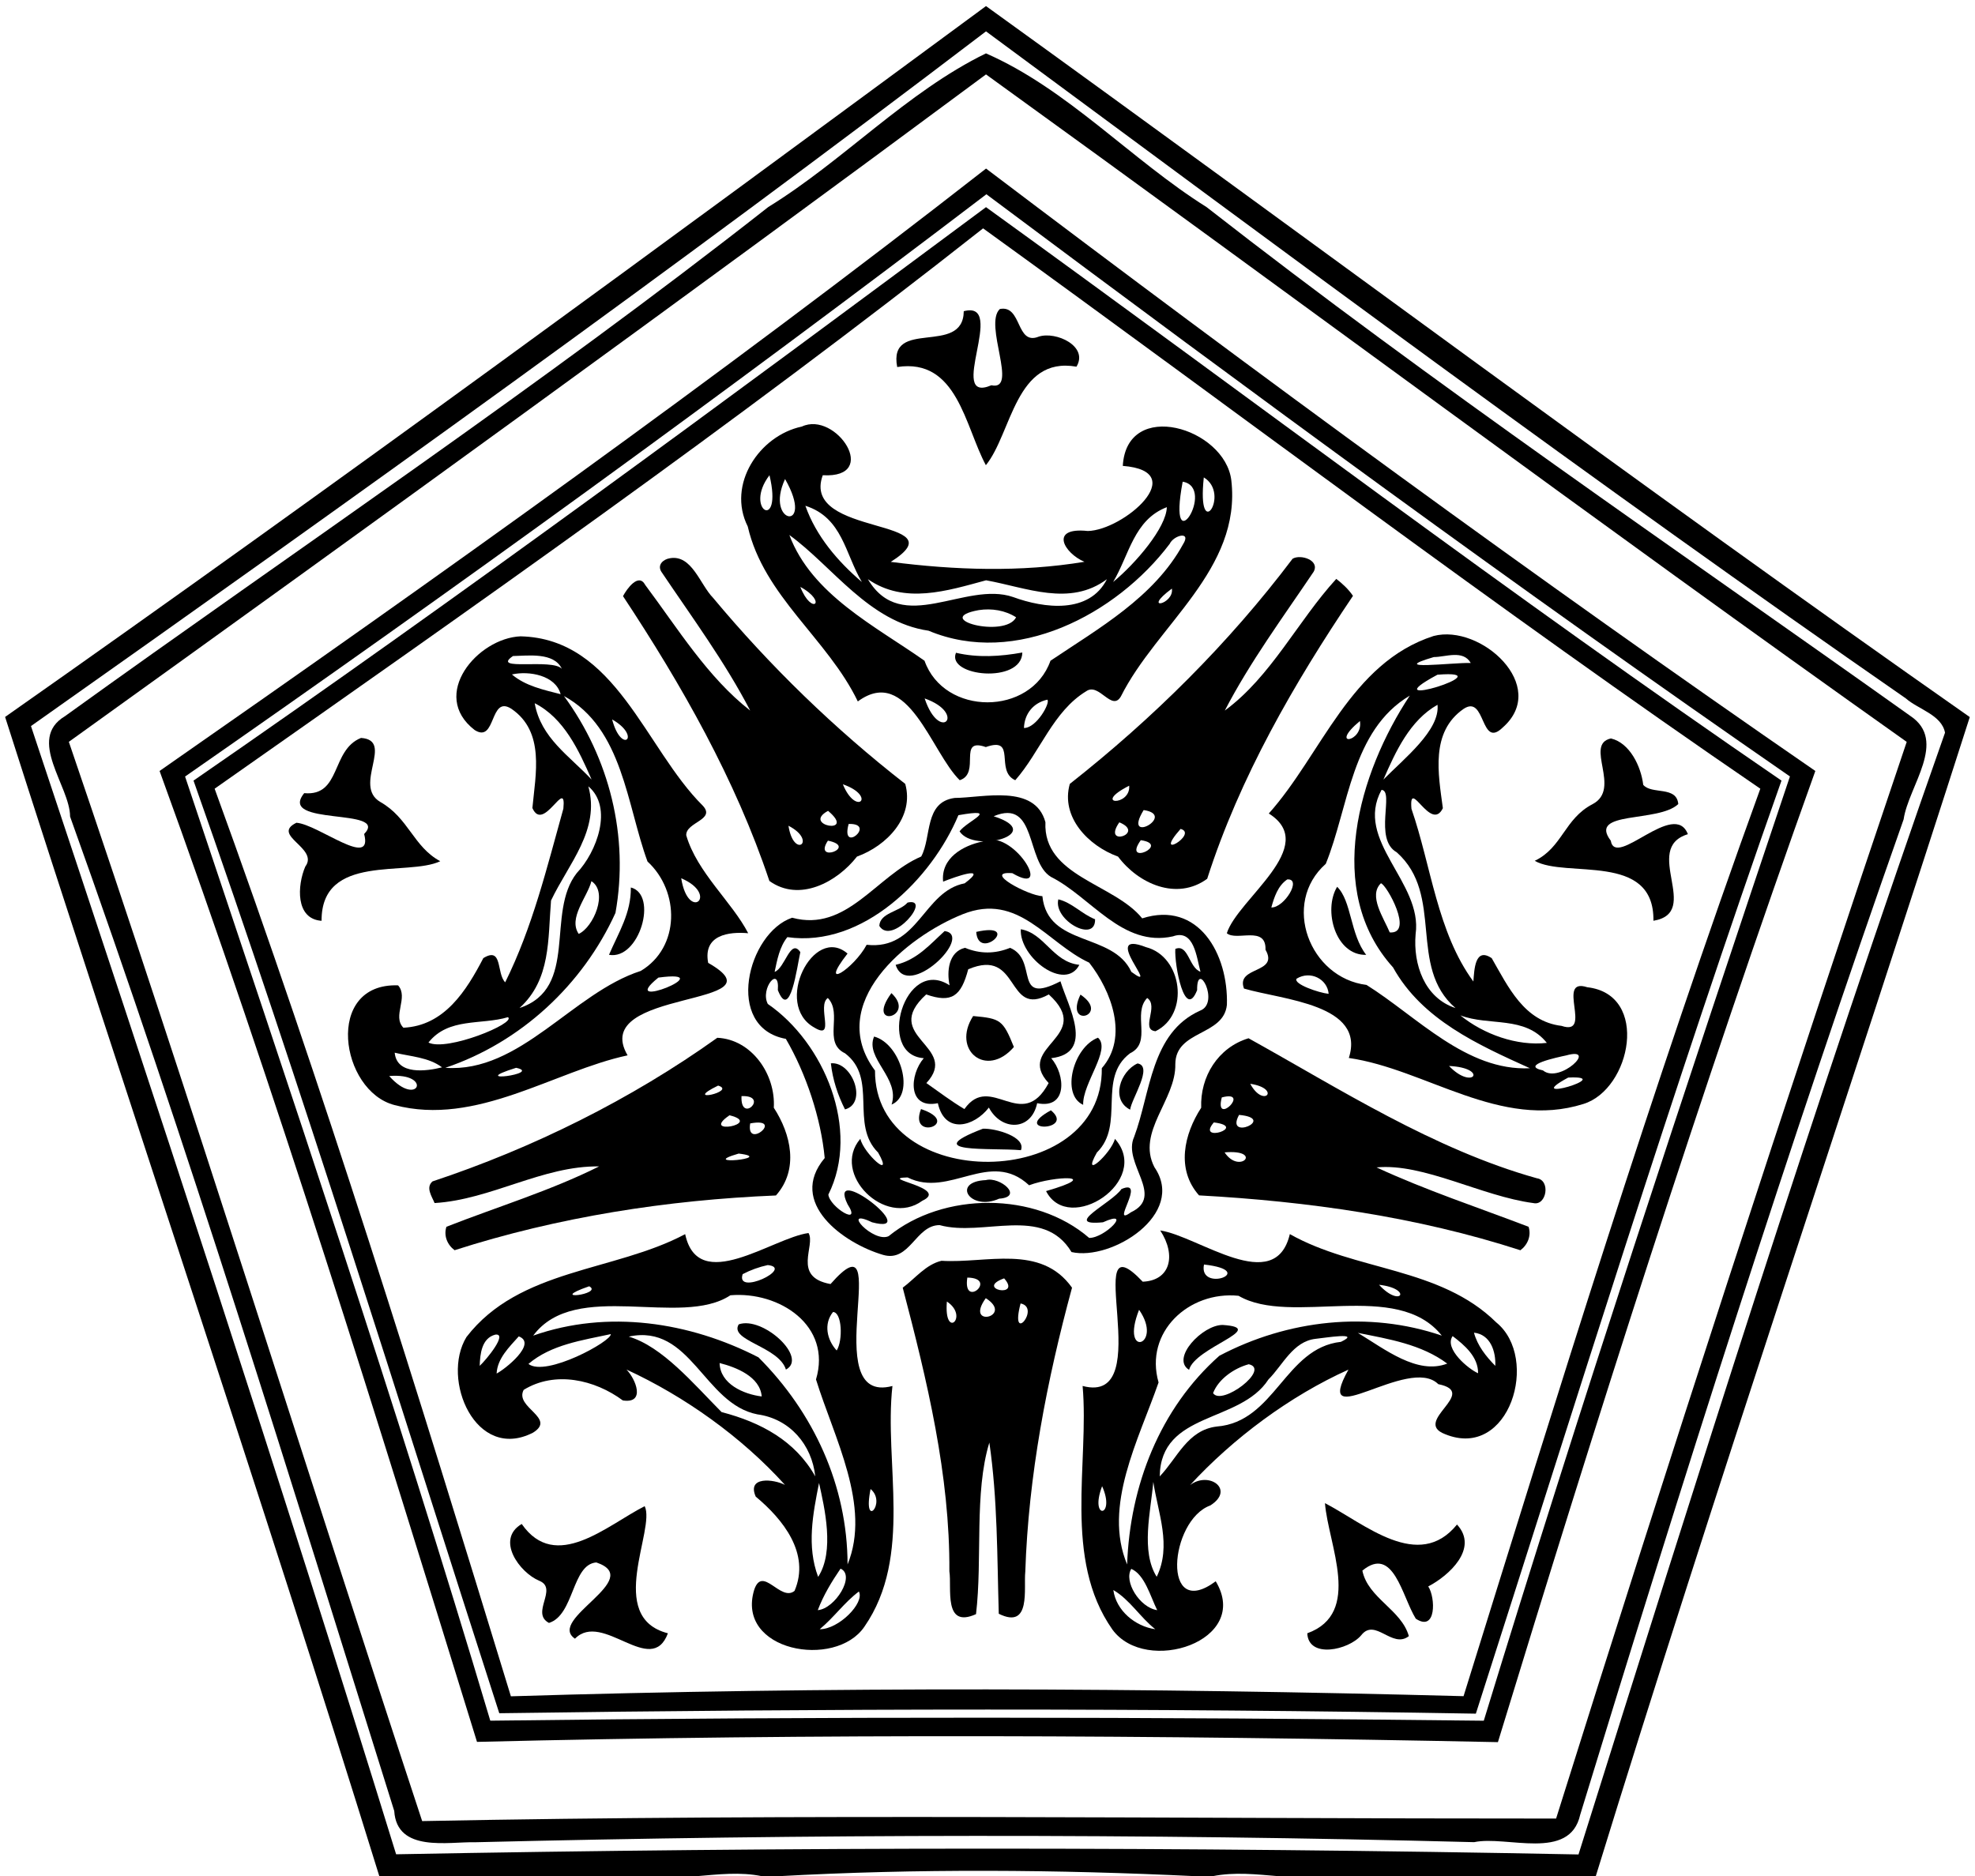
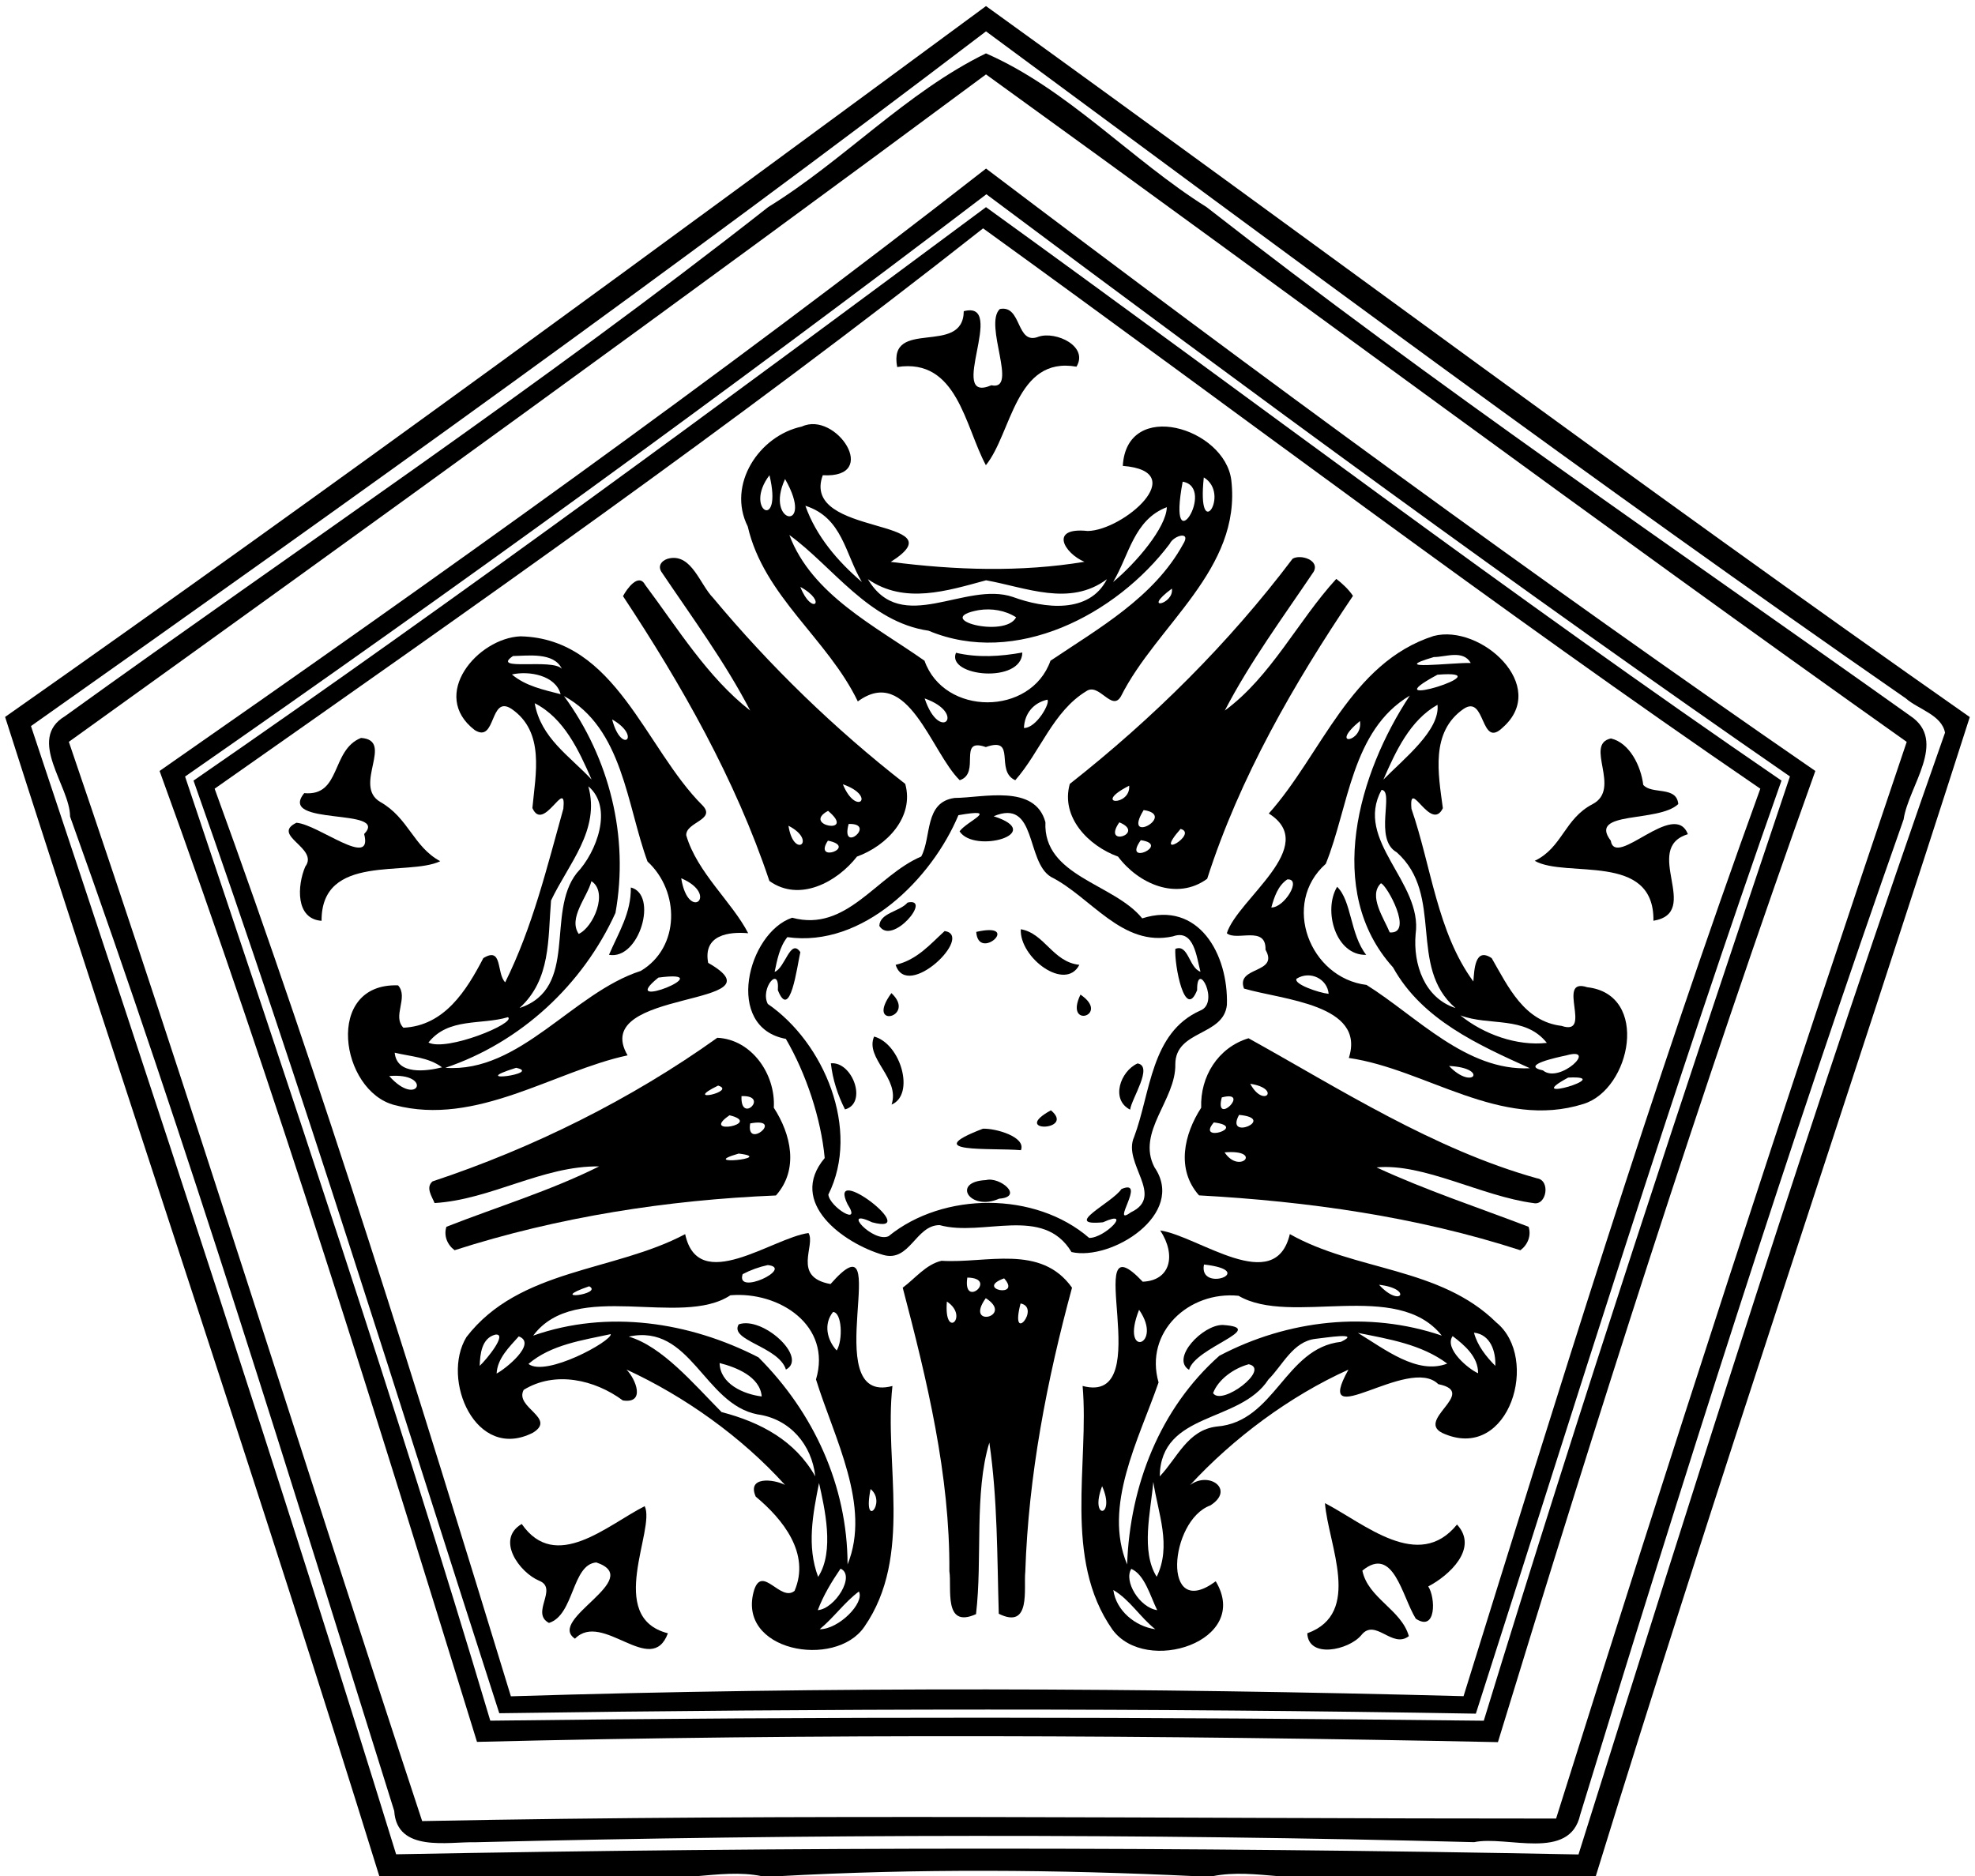
<svg xmlns="http://www.w3.org/2000/svg" width="461pt" height="438pt" version="1.1" viewBox="0 0 461 438">
  <path d="m230.15 1.42c76.37 55.07 152.34 111.83 229.63 165.98-28.86 90.13-59.42 180.06-87.3 270.6h-74c-5.15-0.43-10.34-1.03-15.46 0h-3.8c-32.44-1.56-65.17-1.8-97.57 0h-3.79c-5.08-1.05-10.23-0.42-15.33 0h-73.99c-28.03-90.51-58.55-180.47-87.35-270.63 77.12-54.16 153.08-110.06 228.96-165.95m0 5.9c-73.04 55.64-147.88 109.2-222.92 162.18 29.03 87.15 58.08 175.41 85.23 263.38 91.91-1.74 184.08-1.78 275.99 0.04 27.49-87.46 55.07-175.36 85.55-261.87-0.77-4.17-6.28-5.47-9.12-7.99-72.61-50.35-143.9-103.39-214.73-155.74z" />
  <path d="m230.14 12.46c19.05 8.33 33.94 24.88 51.5 35.89 53.29 41.61 109.14 79.55 164.25 118.77 8.82 5.86-0.43 16.41-1.55 24.16-27.06 76.77-51.69 154.53-75.5 232.39-2.44 10.92-17.17 4.76-24.75 6.38-77.75-2.03-155.39-1.88-233.16 0.02-6.23-0.16-18.3 2.48-18.91-7.31-24.34-77.67-48.19-155.59-75.66-232.13-0.01-7.13-10.21-18.05-1.19-23.44 54.88-39.57 111-77.09 164.17-118.87 17.56-10.8 32.22-26.79 50.8-35.86m0.01 4.91c-70.86 52.54-142.51 104.37-214.08 155.81 28.6 83.76 54.8 168.06 82.47 251.95 88.21-1.75 176.62-0.56 264.68-0.59 26.41-84.16 53.57-167.74 81.84-251.35-72.09-51.1-143.42-104.19-214.91-155.82z" />
  <path d="m230.16 39.35c63.21 47.86 128.45 95.74 193.57 140.63-26.72 74.55-51.25 151.94-74.09 226.72-79.45-1.64-158.86-2.02-238.3-0.06-23.08-74.65-47.01-152.27-74.09-226.66 64.8-45.15 130.37-91.79 192.91-140.63m0.08 6c-61.26 46.66-123.81 91.95-187.04 135.93 24.42 72.95 49.3 146.72 71.24 220.41 77.19-0.97 154.7-0.89 231.9 0.01 22.52-73.63 46.93-147.43 71.46-220.44-63.45-43.88-125.82-89.75-187.56-135.91z" />
  <path d="m230.15 48.36c61.61 44.51 122.74 90.8 185.68 133.87-25.42 72-48.01 145.1-71.34 217.82-75.98-1.32-151.97-1.19-227.95-0.1-23.45-72.64-45.92-145.76-71.37-217.72 62.65-43.23 123.9-88.51 184.98-133.87m-0.68 4.95c-58.06 45.77-118.77 88.24-179.37 130.81 25.47 69.95 47.45 140.94 69.15 211.88 74.03-2.29 148.31-2 222.37-0.03 22.02-70.76 43.86-141.8 69.27-211.85-61.52-42.06-121.85-87.76-181.42-130.81z" />
  <path d="m224.96 72.65c10.31-2.69-4.27 21.85 6.45 17.29 6.4 1.4-1.88-14.19 1.97-17.8 5.23-1.04 3.7 8.63 9.1 6.44 4-1.29 11.66 2.23 8.79 7.02-14.26-2.51-15.1 15.57-21.15 23-4.91-9.1-6.67-25.08-20.7-22.92-2.2-11.59 15.43-2.42 15.54-13.03z" />
  <path d="m187.16 99.58c7.99-3.74 18.47 12.14 4.89 11.36-5.35 14.53 32.36 9.78 15.87 20.23 14.95 1.93 30.35 2.45 45.21-0.02-4.71-1.97-8.36-8.16 0.78-7.19 8.27-0.15 24.3-13.93 8.17-15.2 0.9-15.8 23.83-8.9 25.33 3.35 2.42 20.86-17.37 33.71-25.78 50.48-2.13 3.63-5.1-3.34-8.09-1.22-7.76 4.72-10.75 14.19-16.56 20.77-4.86-2.17 0.48-10.33-6.87-7.74-6.72-2.34-1.08 6.1-6.09 7.74-6.67-6.5-12.08-27.01-23.79-18.39-7.05-14.64-21.94-24.54-25.69-40.84-4.92-9.79 2.68-21.22 12.62-23.33m-7.55 11.36c-6.16 8.09 3.2 13.41 0 0m101.38 0.51c-1.69 15.89 6.38 3.84 0 0m-97.74 0.38c-4.95 10.62 7.18 12.55 0 0m92.81 0.62c-3.75 19.89 8.06 1.36 0 0m-88.07 5.62c2.49 7.07 7.55 12.99 13.19 17.8-3.94-6.59-4.5-15.02-13.19-17.8m84.37 0.33c-7.7 2.93-8.79 11.21-12.54 17.47 5.28-4.35 12.41-12.7 12.54-17.47m-88.11 6.5c5.24 13.94 20.06 21.25 31.55 29.35 4.58 12.94 24.82 12.94 29.4 0 11.29-7.59 24.17-14.81 30.93-27.17 2.06-3.24-2.19-2.12-3.1-0.12-12.49 16.55-35.96 28.79-56.29 20.28-13.96-2.04-22.39-15.02-32.49-22.34m18.33 10.31c7.89 13.33 22.72 0.32 33.9 4.17 7.25 2.66 17.76 4 21.9-4.17-8.68 6.48-18.82 1.95-28.21 0.26-9.09 2.46-19.03 5.67-27.59-0.26m-15.77 1.8c2.68 6.85 6.49 3.54 0 0m86.73 0.4c-7.26 5.38 0.58 3.7 0 0m-45.07 5.02c-11.32 2.05 6.17 6.66 8.71 1.68-2.56-1.64-5.72-2.14-8.71-1.68m-12.64 20.62c3.54 10.59 9.99 3.53 0 0m28.63 0.29c-3.27 0.74-5.33 3.27-5.45 6.61 2.97 0.02 6.26-6 5.45-6.61z" />
  <path d="m156.37 130.32c5.12-0.9 7.03 6.14 10.07 9.24 13.33 15.99 28.4 30.62 44.86 43.44 2.15 7.74-4.3 14.45-11.27 16.97-4.63 5.95-13.43 10.72-20.44 5.69-7.93-23.71-20.45-45.73-34.17-66.49 0.88-1.67 3.63-5.55 5.19-2.61 7.57 10.11 14.54 21.55 24.5 29.32-5.91-11.38-13.59-21.78-20.74-32.41-1-1.61 0.44-2.91 2-3.15m40.37 52.77c3.15 7.67 8 2.79 0 0m-3.46 6.2c-6.33 3.45 6.85 5.74 0 0m4.81 3.06c-1.98 7.2 6.68-0.19 0 0m-14.05 0.42c1.24 7.96 6.86 3.53 0 0m9.21 3.48c-3.59 5.45 7.17 1.45 0 0z" />
  <path d="m301.71 130.44c1.82-1.12 6.41 0.31 4.92 3.03-7.16 10.63-14.83 21.03-20.74 32.41 10.83-7.96 17.02-20.9 26.02-30.74 1.47 1.13 2.85 2.42 3.9 3.96-13.79 20.48-26.43 42.35-34.03 66.05-7.11 5.2-16.08 1.15-20.81-5.18-6.96-2.52-13.43-9.23-11.26-16.97 19.44-15.3 37.12-32.84 52-52.56m-38.14 52.98c-8.92 4.55 0.4 4.9 0 0m3.38 5.69c-5.16 8.4 7.9 1.16 0 0m-5.68 2.86c-4.16 5.98 6.29 2.6 0 0m14.3 1.54c-6.8 7.71 4.27 1.13 0 0m-9.29 2.63c-4.41 6.18 7.13 1.03 0 0z" />
  <path d="m121.51 148.55c22.24 0.52 29.08 26.19 42.51 39.51 3.16 3.35-3.97 3.85-3.84 6.94 2.52 8.67 10.74 15.62 14.46 22.86-4.46-0.39-10.59 0.34-9.34 6.92 18.39 10.48-28.03 5.86-18.81 21.59-17.11 3.66-35.3 16.66-54.38 11.61-12.71-3.24-16.51-28.55 0.81-27.95 2.51 2.82-1.43 7.2 1.24 9.89 9.56-0.44 14.7-8.64 18.66-16.25 4.56-2.79 3.01 3.51 5.1 5.65 6.36-12.8 9.75-26.82 13.58-40.54 0.76-7.64-4.63 5.81-7.23-0.15 0.73-7.87 2.98-17.79-4.9-23.16-5.15-3.33-3.51 8.16-8.57 4.96-10.62-8.18 0.68-21.47 10.71-21.88m-1.77 4.6c-5.32 3.63 9.16 0.48 11.4 2.98-1.85-3.93-7.91-3.04-11.4-2.98m-0.25 4.3c3.18 2.71 7.43 3.59 11.37 4.61-1.18-4.4-7.33-5.52-11.37-4.61m12.15 5.04c10.63 14.5 15.22 32.82 12.02 50.63-7.61 16.74-22.05 30.2-39.71 36.16 17.46 1.25 29.72-17.5 45.62-22.62 9.19-5.49 9.15-18.57 1.57-25.54-4.83-13.11-5.77-31.14-19.5-38.63m-6.83 1.68c1.44 8.13 8.11 12.28 13.28 17.82-2.95-6.76-6.42-14.34-13.28-17.82m18.07 3.78c2.2 8.36 7.02 4.01 0 0m-5.55 15.62c2.82 10.2-4.64 18.08-8.71 26.66-0.74 9.05-0.02 18.43-7.35 25.09 13.95-4.64 6.02-22.21 13.37-31.52 4.65-4.88 8.55-15.3 2.69-20.23m21.68 21.46c1.67 10.41 9.04 3.87 0 0m-20.96 0.68c-0.96 3.73-5.48 8.6-2.97 12.31 3.42-1.54 6.96-9.74 2.97-12.31m15.63 22.51c-10.27 8.29 15.35-2.05 0 0m-35.11 9.24c-6.29 1.88-13.87 0.01-18.56 5.92 4.19 2.18 20.58-4.53 18.56-5.92m-26.44 8.29c0.5 5.28 7.43 4.33 11.05 3.42-3.12-2.36-7.34-2.52-11.05-3.42m28.34 3.53c-12.12 3.77 6.39 1.34 0 0m-29.62 1.92c6.75 7.6 10.3-0.85 0 0z" />
  <path d="m334.63 148.47c11.01-2.89 27.09 11.72 16.14 21.36-5.28 5.16-3.93-7.79-9.13-4.35-7.81 5.41-5.92 15.2-4.85 23.19-2.81 5.78-7.99-7.49-7.33 0.15 4.6 13.29 6 28.8 14.45 40.31 0.22-2.72 0.35-8.1 4.28-5.45 3.86 6.71 7.57 14.77 16.3 15.81 7.47 2.52-1.47-11.46 6.01-9.02 14.63 1.66 10.22 23.83-0.91 27.25-19.37 6.1-36.78-8.15-54.75-10.74 4.03-12.53-15.43-13.55-24.47-16.2-1.99-5.26 8.27-3.41 5.02-9.06 0.19-5.78-6.77-1.92-9.03-3.86 2.55-8.02 21.87-20.34 9.8-27.95 12.29-13.73 19.03-35.18 38.47-41.44m0.05 4.92c-11.05 3.25 4.23 1.26 8.62 1.38-1.8-3.14-5.85-1.38-8.62-1.38m0.85 4.12c-16.46 8.84 16.34-1.3 0 0m-6.46 4.88c-13.66 8.13-14.25 26.1-19.61 39.27-10.45 9.26-3.77 26.63 9.51 28.27 11.78 7.38 23.29 20.16 38.14 19.45-12.07-5.47-25.16-11.31-31.95-23.54-16.15-17.87-8-45.45 3.91-63.45m6.47 2.14c-6.45 3.63-9.78 10.92-12.63 17.46 4.86-4.93 13.25-11.54 12.63-17.46m-18.11 3.79c-7.45 6.21 0.84 5.01 0 0m5.05 16.07c-6.5 11.87 9.66 21.55 7.95 33.69-0.61 7.01 2.06 14.89 9.31 17.25-11.24-9.68-2.5-26.37-13.72-36.36-5.46-3.07-0.48-14.32-3.54-14.58m-22.01 20.91c-2.19 1.47-3.05 4.14-3.72 6.55 3.03 0.08 7.22-6.8 3.72-6.55m21.86 0.9c-2.99 2.89 0.66 8.09 2.06 11.47 5.7 0.45-0.73-11.17-2.06-11.47m-19.68 22.27c-0.83 1.23 5.14 3.3 7.48 3.54-0.29-3.47-4.28-5.51-7.48-3.54m38.23 8.57c5.39 4.4 13.22 7.22 20.18 6.42-5.12-6.42-13.43-3.86-20.18-6.42m24.68 9.35c-2.11 0.45-10.87 2.31-5.4 3.5 3.89 3.22 13.06-5.66 5.4-3.5m-27.33 2.46c5.62 5.88 9.36 0.45 0 0m27.81 2.71c-11.54 6.24 11.65-0.59 0 0z" />
  <path d="m223.14 152.39c5.13 1.2 10.35 0.87 15.49-0.06-0.12 7.38-17.78 5.61-15.49 0.06z" />
  <path d="m84.27 172.27c7.91 0.54-2 11.13 4.49 14.94 6.64 3.76 7.71 10.45 14 13.84-7.58 3.63-27.77-1.98-27.7 13.91-6.15-0.41-5.68-8.3-3.8-12.66 3.27-4.33-8.12-7.28-2.07-10.23 5.14 0.4 17.97 10.92 15.81 2.63 6.07-6.26-20.38-1.68-13.99-9.54 8.67 0.8 6.21-10.09 13.26-12.89z" />
  <path d="m376.02 172.39c4.41 1.04 7.02 6.52 7.54 10.83 1.97 2.33 7.8 0.18 8.18 4.49-4.64 4.41-21.16 1.46-15.76 8.54 1.11 6.63 14.84-9.7 18-1.51-10.86 3.33 3.4 18.31-8.04 20.21 0.24-16.15-20.4-9.84-27.71-13.99 6.46-3.09 6.91-9.81 13.5-13.23 6.88-3.6-2.05-13.96 4.29-15.34z" />
  <path d="m222.82 186.28c6.62-0.03 18.76-3.34 21.2 5.66-0.57 12.67 16.02 14.3 22.59 22.45 13.13-4.19 20.14 8.33 19.77 20.19-0.75 7.33-11.98 5.84-12.04 13.83 0.2 8.35-9.15 15.84-4.87 24.08 7.51 10.95-10.05 21.93-19.36 19.8-6.61-11.01-20.64-3.48-30.79-6.29-5.6-0.01-6.95 8.76-13.19 6.95-9.2-2.69-22.41-12.18-13.63-22.61-0.87-9.3-4.36-19.75-9.07-27.82-14.49-2.66-8.94-24.77 1.47-28.28 12.75 3.46 19.66-9.83 30.13-14.29 2.46-4.56 0.66-12.69 7.79-13.67m0.89 4.02c-6.19 14.82-22.3 31.01-39.93 28.47-1.83 2.29-2.37 5.31-2.97 8.11 2.45-0.86 3.68-7.98 6-4.61-0.78 3.48-2.38 16.19-5.25 8.87 0.47-6-4.21-0.33-2.34 3.23 13.12 9.02 21.71 29.35 14.13 44.51 0.33 2.94 7.95 7.59 4.48 2.24-4.98-10.21 17.84 7.44 5.72 4.22-7.5-3.6 0.29 4.92 3.87 3.24 12.75-10.38 34.22-10.49 46.81 0.41 3.68 0.06 10.32-6.87 3.22-3.65-9.7 0.94 2.14-4.51 4.31-7.76 6.07-2.59-2.82 9.1 2.21 5.43 8.07-3.79-2.05-11.45 0.75-17.59 3.88-10.32 3.86-24.32 15.43-29.5 4.69-1.79-0.81-12.14-0.72-4.78-2.85 7.25-5.34-5.87-5.09-9.62 3.05-1.25 3.16 4.39 5.87 5.33-0.92-3.35-1.46-10.06-6.43-8.26-11.83 2.62-19.09-9.17-28.46-13.88-5.93-3.56-3.24-18.43-13.38-14.16 12.5 4-4.54 8.83-7.96 3.52 1.74-2.42 9.75-5.52-0.27-3.77z" />
-   <path d="m229.38 196.44c6.91-3.41 16.93 13.27 6.91 7.4-7.14-0.54 3.78 5.28 7.02 5.37 1.23 11.94 16.47 8.33 20.77 17.67 7.31 5.39-7.68-10.07 3.44-5.76 8.45 2.17 10.27 15.66 2.2 19.62-3.61-0.36 0.86-5.89-1.95-7.76-3.54 3.68 1.25 10.39-4 12.91-7.75 5.86-1.08 16.59-7.74 23.17-3.84 6.77 3.4 0.11 4.21-3.2 8.71 9.8-10.76 22.58-16.07 12.2 13.47-3.9 2.07-3.61-3.96-1.36-9.17-8.55-18.56 3.09-28.37-1.83-7.21 0.17 9.98 2.42 3.44 5.45-8.65 6.35-21.41-6.38-14.46-14.47 0.73 3.35 7.99 9.96 4.15 3.22-6.68-6.61 0.06-17.28-7.73-23.18-5.26-2.51-0.47-9.23-4.01-12.91-2.62 1.8 1.89 9.97-3.14 6.91-9.65-5.34-0.21-24.13 7.74-17.28-7.04 9.04 1.54 3.49 4.46-2.05 12.09 1.35 13.19-12.48 22.89-14.35 5.86-4.4-2.35-1.47-5.04-0.39-0.56-5.49 4.6-8.42 9.24-9.38m-4.63 16.97c-13.19 5.26-32.14 20.9-20.51 36.51-0.1 28.7 53.32 28.31 52.94-0.56 6.34-7.23 2.2-18.07-2.95-24.63-9.88-4.57-16.47-16.5-29.48-11.32z" />
  <path d="m147.25 207.18c6.43 1.63 2.01 17-5.1 15.72 2.27-5.28 5.17-9.72 5.1-15.72z" />
  <path d="m312.11 207.02c3.4 3.3 3.02 11.11 6.79 15.89-7.17 0.19-10.1-10.43-6.79-15.89z" />
  <path d="m211.85 210.7c5.91-1.29-3.67 10.22-6.6 5.45 0.14-3.09 4.72-3.28 6.6-5.45z" />
-   <path d="m247.03 209.95c3.19 0.75 5.52 3.46 8.58 4.65 0.15 5.67-9.77 0.26-8.58-4.65z" />
  <path d="m220.5 217.35c7 1.03-8.71 16.36-11.44 7.89 5.01-1.17 8.03-4.78 11.44-7.89z" />
  <path d="m227.87 217.55c10.87-2.46 0.49 7.1 0 0z" />
  <path d="m238.27 216.93c5.57 0.95 7.45 7.65 13.67 8.31-3.27 6.33-14-1.65-13.67-8.31z" />
-   <path d="m225.23 221.26c3.51 1.45 7.02 1.45 10.54 0.01 6.74 2.82 0.48 13.61 11.76 7.81 1.75 5.78 8.14 16.79-2.16 17.95 3.34 3.85 3.86 11.97-3.28 10.51-1.38 6.56-8.36 6.53-11.27 1.02-3.4 4.43-10.26 6.37-11.91-1.02-7.14 1.46-6.62-6.66-3.28-10.51-11.17-0.77-4.49-23.88 6.02-17.01-0.68-3.24-0.26-7.79 3.58-8.76m0.77 5.02c-1.67 6.32-3.87 7.95-9.81 5.87-10.87 9.94 8.08 12.05 0.04 20.69 2.93 2.05 5.79 4.24 8.88 6.07 6.14-8.7 13.35 5.7 19.66-6.07-8.04-8.64 10.92-10.75 0.04-20.69-10.1 5.58-6.59-11.09-18.81-5.87z" />
  <path d="m208.07 231.84c6.02 5.62-6.27 8.56 0 0z" />
  <path d="m252.2 232.19c7.14 4.83-3.91 8.16 0 0z" />
-   <path d="m227.15 237.19c6.38 0.58 6.96 0.89 9.51 7.23-6.4 7.43-14.63 0.72-9.51-7.23z" />
+   <path d="m227.15 237.19z" />
  <path d="m167.43 242.27c8.02 0.37 13.65 8.52 13.19 16.33 4.01 6.16 5.91 14.4 0.5 20.48-25.37 1.05-50.83 5.01-75.01 12.78-1.71-1.27-2.58-3.39-1.91-5.47 11.87-4.66 24.23-8.39 35.64-14.09-13.09-0.21-25.25 7.77-38.4 8.55-0.64-1.57-2.13-3.62-0.49-5.05 23.35-7.75 46.3-19.1 66.48-33.53m0.19 11.16c-8.74 4.26 4.56 1.36 0 0m5.46 2.46c-0.3 6.69 6.68-0.27 0 0m-2.8 4.47c-7.13 4.87 8.04 1.98 0 0m4.83 1.9c-1.06 6.34 8.2-1.52 0 0m-2.69 7.04c-10.04 2.91 9.01 1.07 0 0z" />
  <path d="m204.03 241.98c6.29 1.71 9.58 13.59 4.08 15.88 2.04-6.18-6.28-10.78-4.08-15.88z" />
-   <path d="m256.29 242.25c3.14 2.75-3.63 10.62-3.46 15.67-5.23-2.38-2.32-13.49 3.46-15.67z" />
  <path d="m291.43 242.38c21.07 11.69 43.22 25.96 67.32 32.69 3.24 0.47 2.24 6.48-0.82 5.79-12.1-1.59-25.64-9.38-36.62-8.33 11.51 5.33 23.64 9.33 35.49 13.86 0.67 2.08-0.2 4.2-1.91 5.48-24.19-7.84-49.67-11.42-75.01-12.81-5.41-6.07-3.5-14.3 0.5-20.46-0.27-7.28 3.93-14.06 11.05-16.22m0.4 10.63c3.15 5.85 7.32 1.11 0 0m-6.64 3.18c-1.83 6.97 6.97-1.83 0 0m4.03 4.08c-3.43 6.22 9.03 0.83 0 0m-5.89 1.76c-4.27 4.98 8.2 1.01 0 0m2.51 6.99c3.55 5.34 9.11-0.76 0 0z" />
  <path d="m193.94 248.23c5.03-0.48 8.62 9.32 3.3 10.76-1.71-3.36-2.89-7.02-3.3-10.76z" />
  <path d="m265.52 248.26c3.77 0.61-1.45 8.29-1.72 10.79-4.61-2.32-2.31-8.97 1.72-10.79z" />
-   <path d="m214.98 258.91c9.85 3.33-3 7.71 0 0z" />
  <path d="m245.3 259.2c5.87 4.86-9.66 5.29 0 0z" />
  <path d="m229.42 263.5c2.91-0.14 10.14 1.9 8.88 5.01-6.94-0.6-24.04 0.8-8.88-5.01z" />
  <path d="m230.13 275.49c3.26-0.87 8.96 3.92 3.09 4.34-6.79 3.03-11.27-3.97-3.09-4.34z" />
  <path d="m188.72 287.85c1.76 2.87-3.96 10.27 5.14 11.91 15.49-17.61-3.58 28.58 14.45 23.8-2.01 18 4.88 39.7-6.55 56.2-6.79 9.96-30.1 5.71-25.71-8.64 1.95-5.79 6.15 2.92 9.41 0.27 3.74-8.74-2.73-16.74-9.06-22.01-2.11-4.78 4.14-4.11 6.83-2.73-10.08-11.16-23.38-20.65-37-26.93 2.18 2.23 4.52 8.03-0.85 7.21-6.56-4.86-15.82-6.97-23.14-2.47-2.22 4.13 7.74 6.55 2.18 9.99-13.38 6.86-21.57-12.46-15.54-22.32 12.35-16.03 34.52-15.22 51.05-24.02 3.05 14.25 20.35 0.88 28.79-0.26m-9.51 7.48c-2.03 0.44-4.01 1.15-5.86 2.12-1.73 5.17 12.11-1.45 5.86-2.12m-41.68 4.95c-10.3 3.56 3.46 1.86 0 0m32.96 2.1c-11.61 7.67-36.17-3.87-46.03 9.42 17.37-6.11 36.46-3.22 52.58 5.07 12.88 12.89 20.76 29.94 20.8 48.35 5.57-13.65-3.14-29.52-7.37-43.19 3.75-12.57-8.56-20.62-19.98-19.65m23.95 3.91c-2.24 2.78-1.41 6.52 0.86 8.98 1.5-2.39 1.23-8.97-0.86-8.98m-78.83 5.28c-3.2 0.84-3.54 4.54-3.64 7.29 1.64-1.52 6.64-7.68 3.64-7.29m26.95-0.12c-6.63 1.44-13.92 2.44-19.21 6.96 4.06 3.14 19.56-5.38 19.21-6.96m-21.47 0.53c-2.22 2.5-4.98 5.11-5.17 8.67 1.88-0.94 9.6-7.03 5.17-8.67m25.67 0.05c7.81 2.3 15.04 10.92 21.67 17.62 9.2 2.39 17.21 6.72 21.87 15.01-0.79-7.39-5.92-13.45-13.52-14.48-12.5-2.45-15.53-21.28-30.02-18.15m21.21 6.17c0.11 4.89 5.63 7.29 9.83 7.8-0.38-4.63-5.96-6.82-9.83-7.8m23.21 28c-1.44 7.23-2.91 14.76-0.21 21.92 3.9-5.95 1.49-16.14 0.21-21.92m12.03 1.41c-1.95 9.75 3.86 3.22 0 0m-7.01 18.59c-2.07 3.04-4.01 6.23-5.31 9.69 4.03-0.32 8.89-8.11 5.31-9.69m4.28 5.34c-3.37 2.52-5.87 6.11-9.14 8.8 4.43 0.04 10.55-6.16 9.14-8.8z" />
  <path d="m270.82 287.25c8.93 1.32 26.8 15.44 30.25 0.85 15.31 8.66 35.05 7.67 48.19 20.62 10.24 8.33 3.09 32.26-11.96 26.08-7.81-2.97 8.17-9.71-1.58-11.67-6.9-6.89-29.66 12.19-20.97-3.39-13.66 6.15-26.88 15.99-36.97 26.95 4.39-3.35 10.58 1.03 4.74 4.75-9.59 3.47-11.51 27.18 1.25 17.71 8.41 13.96-16.31 22.01-24.12 11.26-11.59-16.51-5.37-38.87-6.95-56.86 18 4.79-1.05-40.26 14.03-24.34 6.46-0.25 7.89-6.15 4.09-11.96m10.21 7.95c-1.34 6.72 12.97 1.46 0 0m40.86 4.73c5.1 5.57 7.97 0.9 0 0m-32.79 2.57c-11.59-1.17-22.04 8.47-18.67 20.23-4.64 13.37-13.03 28.88-7.34 42.49 0.65-18.35 7.61-36.38 21.53-48.72 15.93-8.4 34.84-10.53 51.92-4.7-10.46-13.23-35.19-2.12-47.44-9.3m-23.22 3.27c-4.58 11.57 5.82 8.38 0 0m51.07 5.39c6.3 3.81 13.88 9.86 20.86 7.17-6.02-4.5-13.65-5.73-20.86-7.17m27.1-0.05c0.81 3.04 2.81 5.54 4.98 7.75 0.14-3.36-1.11-7.33-4.98-7.75m-36.99 1.44c-5.27 0.61-7.64 6.14-10.99 9.49-6.67 10.3-25.16 7.4-25.37 22.62 4.09-4.25 6.47-10.83 13.33-11.64 13.6-1.08 15.88-18.34 28.97-19.77 4.95-2.37-3.69-0.93-5.94-0.7m32.01-0.64c-2.08 2.95 3.8 7.77 5.94 8.67 0.04-3.83-3.15-6.55-5.94-8.67m-47.6 6.57c-3.45 0.94-7.08 3.49-8.32 6.74 1.99 3.12 13.53-5.62 8.32-6.74m-22.27 27.47c-0.61 6.96-2.96 16.17 0.79 22.15 3.53-7.26 0.32-14.82-0.79-22.15m-11.95 1c-3.05 8.02 3.28 7.32 0 0m6.81 19.3c-1.82 2.85 1.92 9.03 6.05 9.64-1.61-3.24-2.91-8.29-6.05-9.64m-4.19 4.94c0.65 4.81 5.12 8.5 9.79 9.15-3.52-2.77-5.93-6.89-9.79-9.15z" />
  <path d="m219.76 294.33c10.43 0.66 23.18-4 30.47 6.28-5.88 21.65-10.17 43.85-10.91 66.32-0.42 3.78 1.45 13.59-6.19 9.8-0.39-13.32-0.27-26.75-2.2-39.96-3.57 11.71-1.58 27.07-3.11 40.05-7.71 3.48-5.61-6.18-6.22-10 0.15-22.49-5.21-44.59-10.89-66.21 2.91-2.15 5.38-5.41 9.05-6.28m6.03 3.92c-1.14 7.47 7.34 0.12 0 0m8.59 0.18c-6.99 2.51 4.23 4.75 0 0m-4.28 4.63c-5.13 7.11 6.76 4.31 0 0m-9.08 0.78c-0.76 9.11 5.34 3.55 0 0m17.2 0.45c-2.6 9.97 4.83 0.95 0 0z" />
  <path d="m172.43 309.17c5.61-1.98 16.24 7.78 11.02 10.56-1.67-5.41-13.31-6.77-11.02-10.56z" />
  <path d="m285.42 309.31c10.8 0.72-6.49 5.2-7.87 10.48-4.34-2.67 3.17-10.55 7.87-10.48z" />
  <path d="m150.48 351.61c2.64 5.34-9.22 25.93 5.42 29.68-3.88 10.41-15.22-5.33-21.69 1.26-6.73-4.51 16.53-13.9 4.98-17.8-5.73 0.46-5.14 12.28-11.05 14.12-4.37-2.3 2.2-7.98-2.22-9.82-4.7-1.94-10.27-9.69-4.14-13.28 7.92 11.41 19.9 0.32 28.7-4.16z" />
  <path d="m309.27 350.91c9.32 4.84 21.85 16.06 30.82 4.99 5.15 5.58-1.9 11.95-6.71 14.45 1.72 2.61 1.91 10.73-2.91 7.53-3.22-5.19-5.2-17.22-12.47-11.22 1.32 6.45 9.1 9.08 10.85 15.29-3.89 3.05-7.86-4.36-11.11-0.21-2.92 3.48-12.32 5.54-12.6-0.45 12.95-4.67 4.88-20.7 4.13-30.38z" />
</svg>